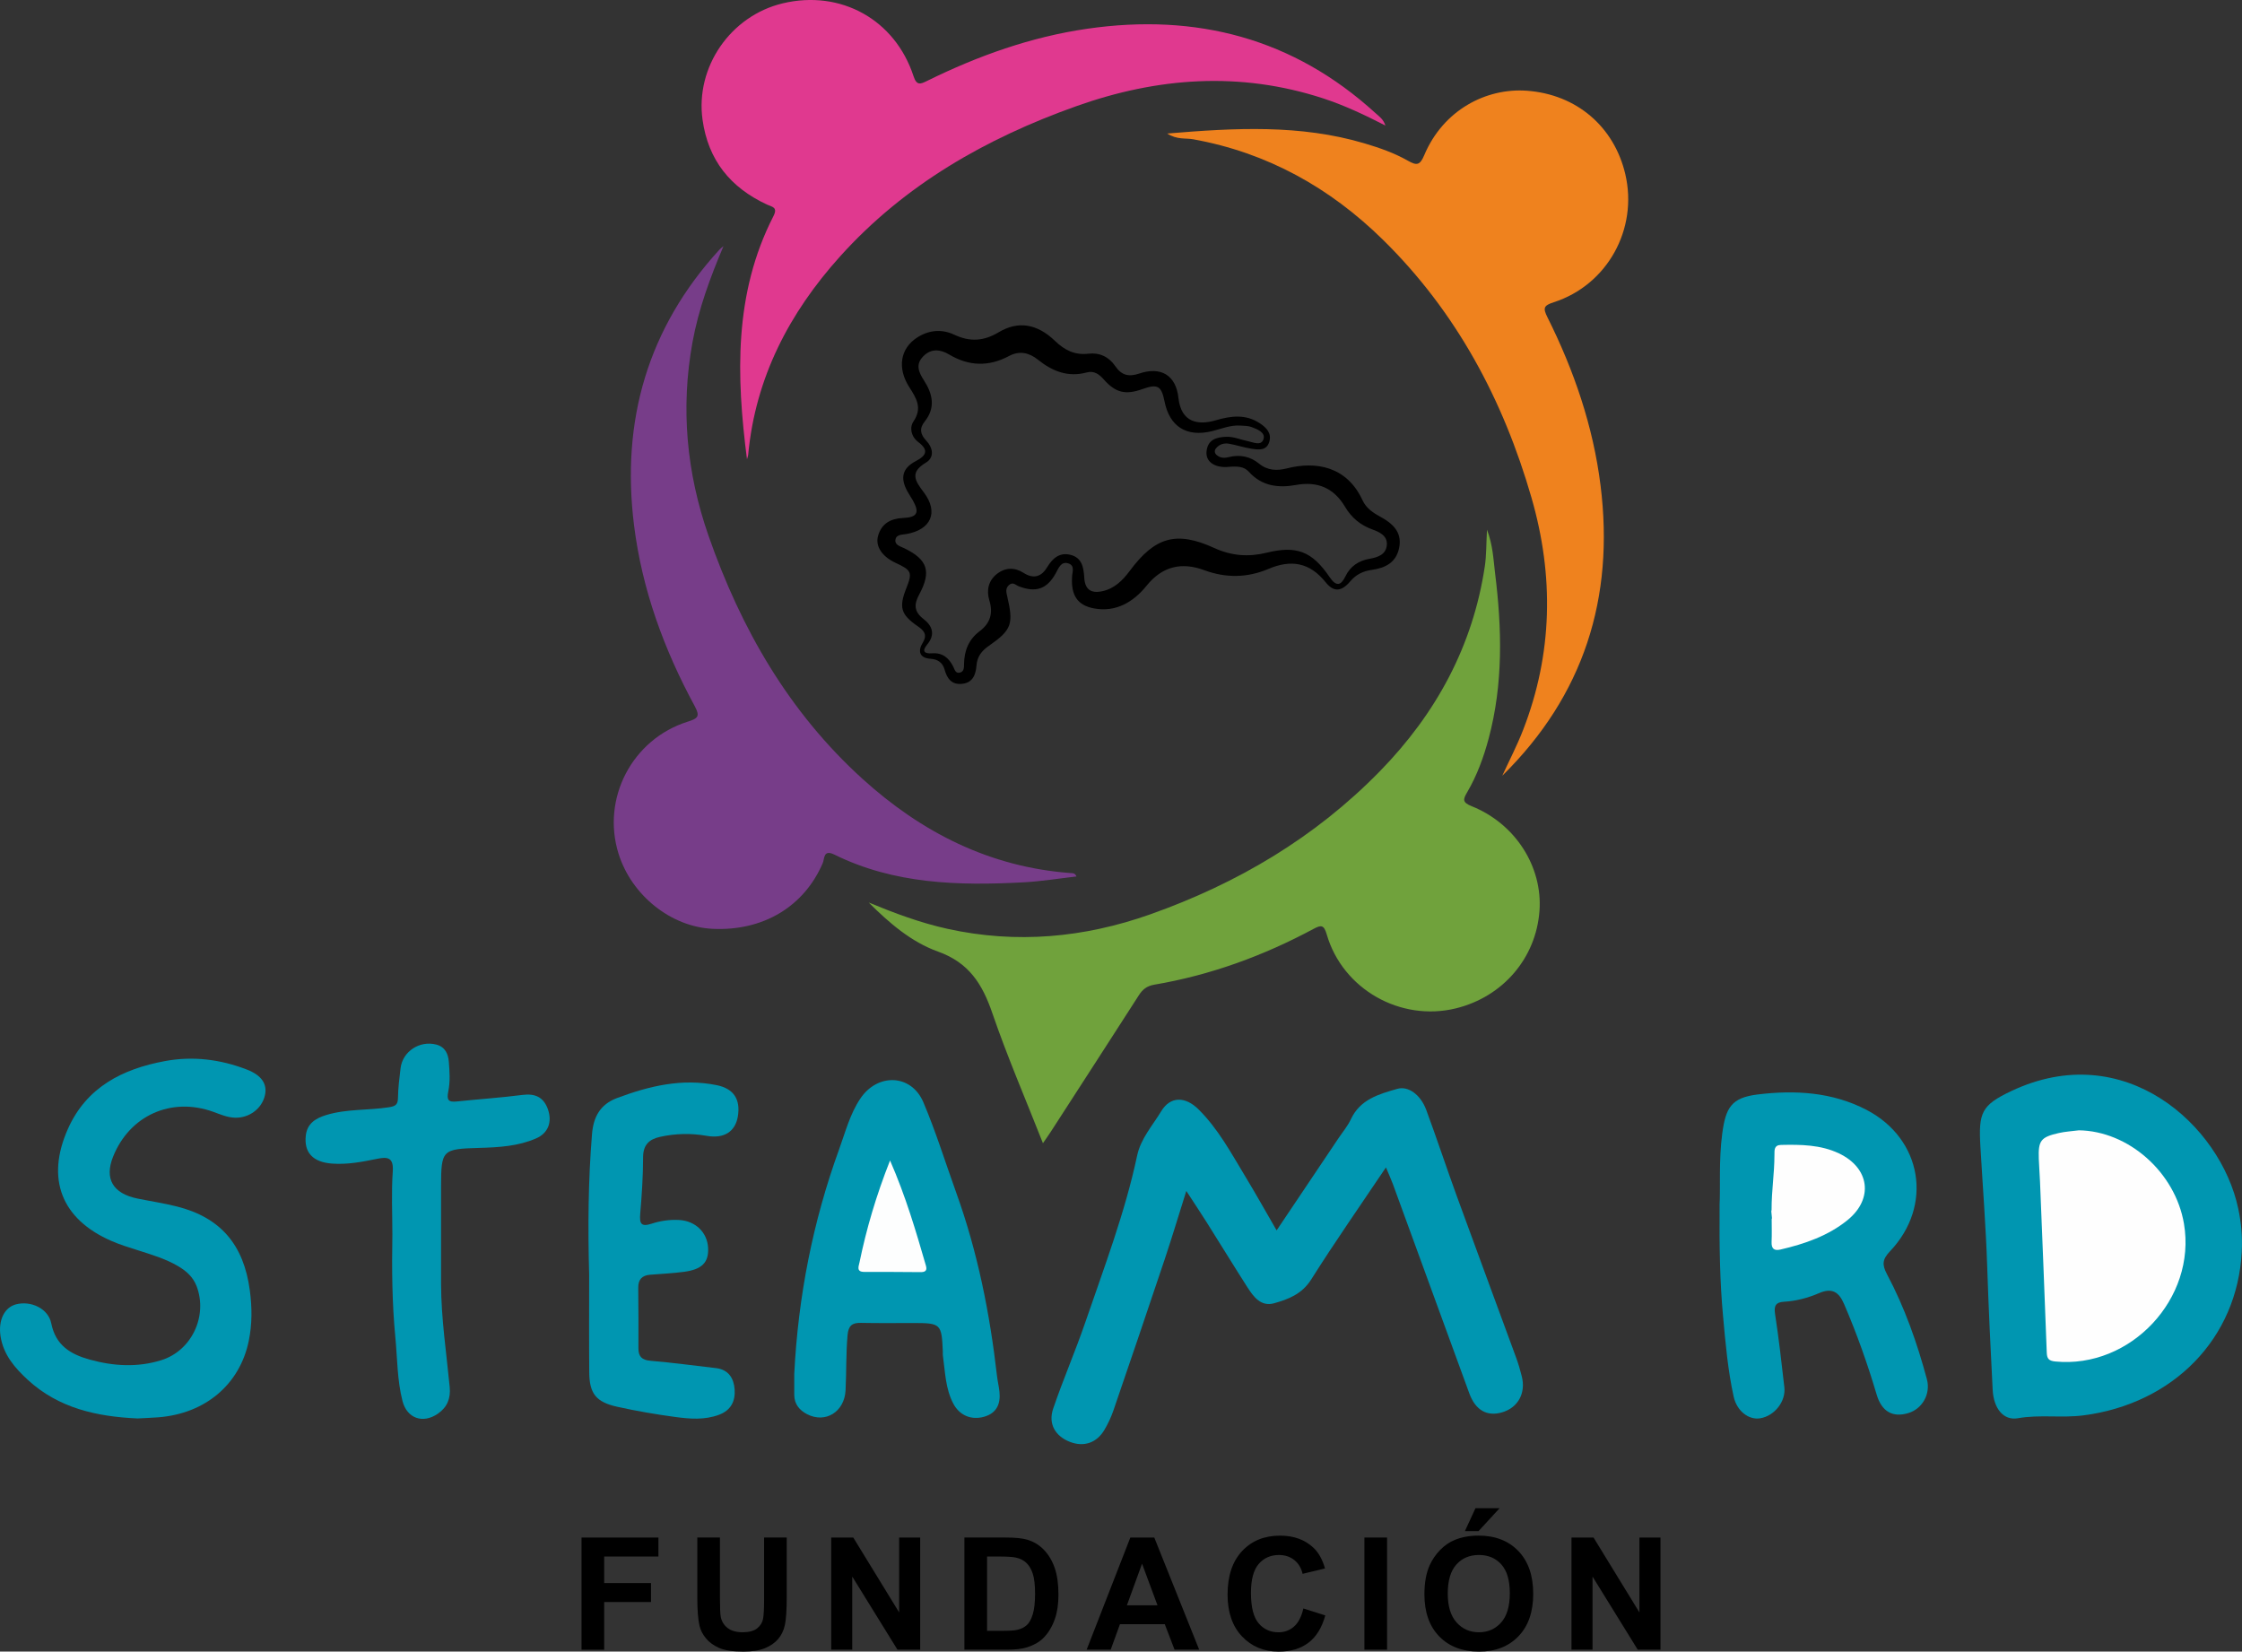
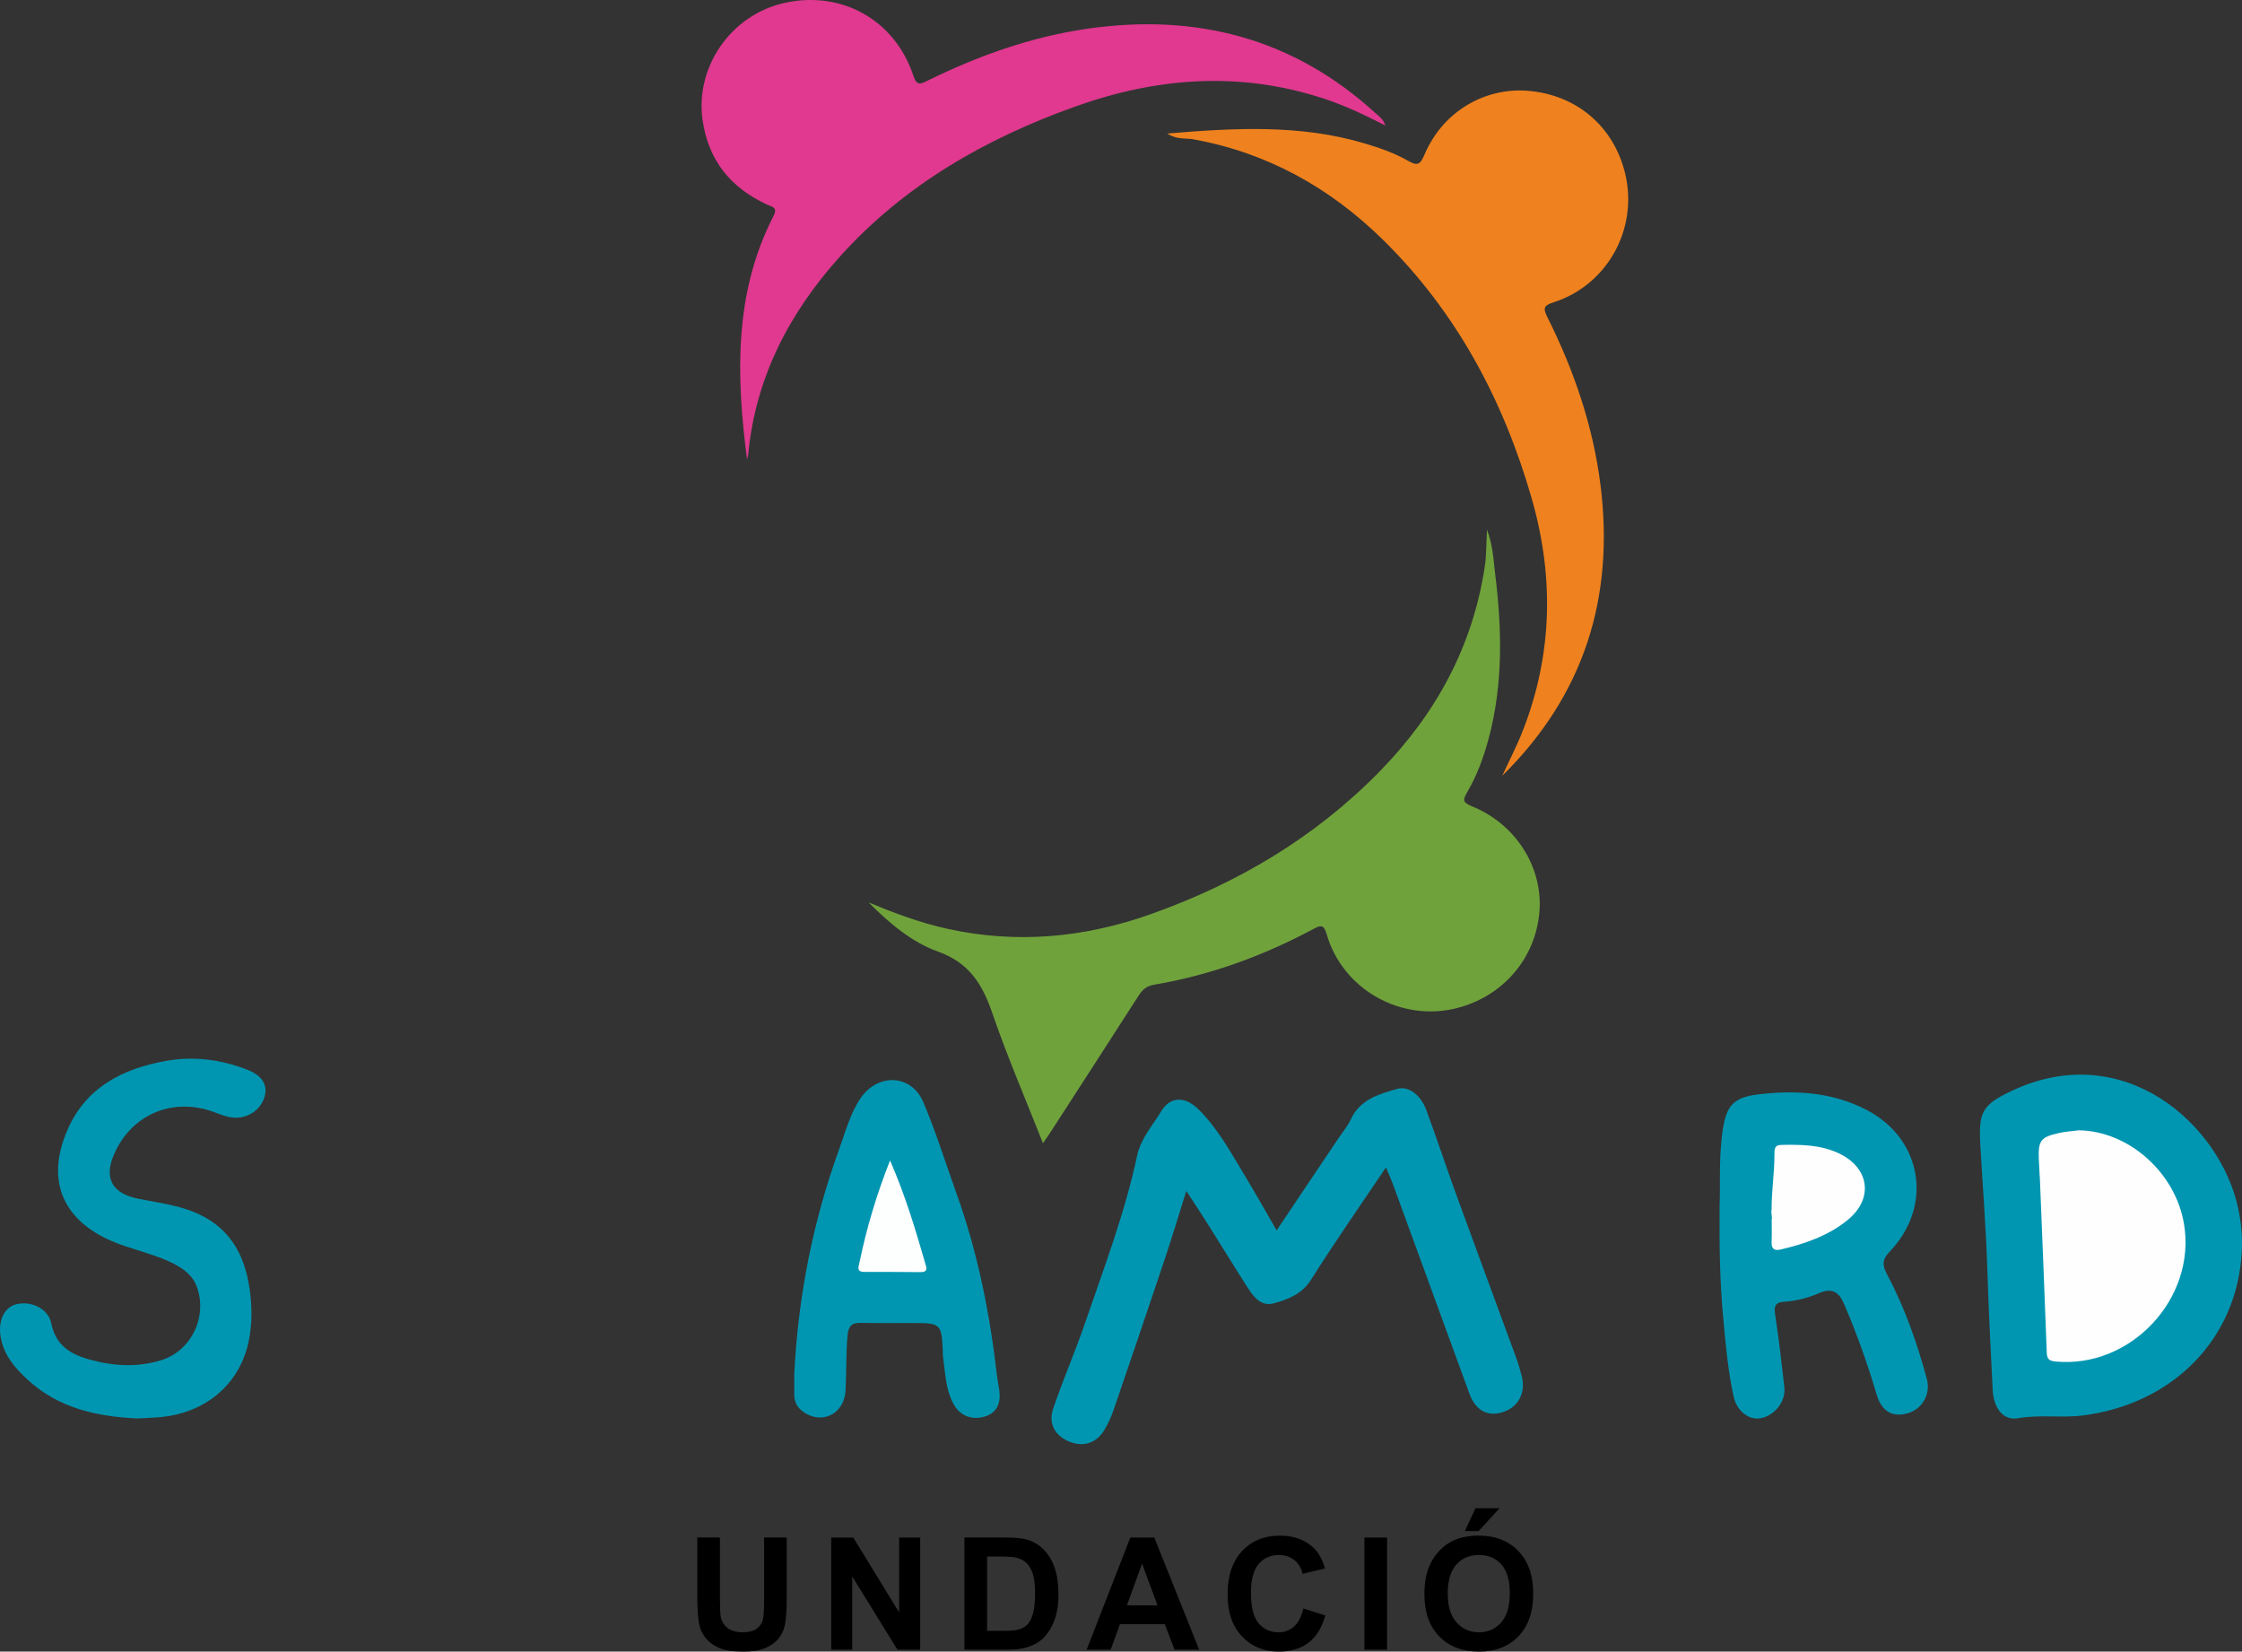
<svg xmlns="http://www.w3.org/2000/svg" id="Capa_2" data-name="Capa 2" viewBox="0 0 1087.24 800.89">
  <rect x="0" y="0" width="1087.24" height="800.89" fill="#333333" stroke="none" />
  <defs>
    <style>
      .cls-1 {
        fill: #fefefe;
      }

      .cls-1, .cls-2, .cls-3, .cls-4, .cls-5, .cls-6, .cls-7, .cls-8 {
        stroke-width: 0px;
      }

      .cls-2 {
        fill: #e0398f;
      }

      .cls-3 {
        fill: #fdfefe;
      }

      .cls-4 {
        fill: #70a23c;
      }

      .cls-6 {
        fill: #773d89;
      }

      .cls-7 {
        fill: #ef821e;
      }

      .cls-8 {
        fill: #0096b1;
      }
    </style>
  </defs>
  <g id="Capa_1-2" data-name="Capa 1">
    <g>
      <g>
        <path class="cls-8" d="m672.08,566.12c-12.65,18.83-24.86,36.29-36.21,54.29-4.46,7.08-11.04,9.61-18.01,11.56-6.34,1.78-9.98-3.13-12.97-7.81-6.67-10.43-13.13-20.99-19.73-31.46-2.98-4.73-6.09-9.38-9.87-15.19-3.73,11.84-6.93,22.54-10.47,33.12-8.18,24.45-16.49,48.86-24.85,73.25-1.12,3.26-2.61,6.46-4.36,9.43-3.78,6.42-10.05,8.49-16.77,5.87-7.09-2.77-10.63-8.71-8.11-16.12,4.82-14.14,10.8-27.89,15.64-42.02,9.13-26.64,19.19-53,25.07-80.65,1.77-8.32,7.48-14.56,11.66-21.5,4.46-7.41,11.69-7.27,18.05-1,9.57,9.44,15.85,21.21,22.72,32.54,5.03,8.31,9.77,16.8,15.22,26.2,10.39-15.47,20.17-30.04,29.95-44.61,2.06-3.07,4.51-5.96,6.06-9.28,4.51-9.67,13.6-12.19,22.54-14.75,5.3-1.52,11.3,2.89,14.01,10.22,5.11,13.81,9.72,27.81,14.76,41.65,9.57,26.28,19.31,52.49,28.93,78.75,1.04,2.85,1.86,5.78,2.62,8.72,2.09,8.11-1.74,15.19-9.37,17.49-7.37,2.23-13.03-.89-16.05-9.14-12.38-33.79-24.67-67.6-37.03-101.4-.87-2.38-1.94-4.69-3.41-8.19Z" />
        <path class="cls-8" d="m1087.13,606.78c-2.09,42.38-33.34,73.92-76.76,79.55-10.63,1.38-21.17-.49-31.79,1.39-7.04,1.25-11.77-4.74-12.25-13.77-1.05-20-1.99-40.02-2.66-60.04-.64-19.36-2.18-38.66-3.29-57.99-.94-16.39.46-19.99,15.02-26.87,54.87-25.93,101.48,16.63,110.02,57,1.45,6.83,2.08,13.74,1.7,20.72Z" />
        <path class="cls-8" d="m833.89,584.4c.49-8.54-.44-21.6,1.29-34.65,1.69-12.75,4.5-17.47,17.2-19.03,18.07-2.21,36.15-1.19,52.78,7.47,27.02,14.07,32.45,46.42,11.38,68.57-3.72,3.91-3.92,6.49-1.48,11.09,8.58,16.13,14.63,33.31,19.37,50.94,1.92,7.13-2.2,14.42-9.09,16.46-7.41,2.2-12.79-.65-15.25-8.93-4.45-14.99-9.66-29.67-15.84-44.03-2.54-5.91-5.91-7.9-12.14-5.22-5.37,2.31-11.08,3.83-17,4.17-3.87.22-4.94,1.86-4.31,5.93,1.82,11.8,3.16,23.68,4.51,35.55.78,6.9-4.81,13.89-11.7,15.03-5.54.92-11.33-3.48-12.88-10.48-2.86-12.97-3.98-26.2-5.18-39.39-1.48-16.28-1.8-32.62-1.65-53.47Z" />
        <path class="cls-8" d="m66.58,687.82c-19.79-.9-38.21-5.01-53.13-18.74-6.28-5.78-11.82-12.2-13.19-21.13-1.18-7.69,1.85-13.96,7.49-15.45,7.17-1.89,15.66,1.97,17.11,9.22,2.14,10.74,9.43,15.01,18.66,17.57,11.53,3.19,23.21,3.88,34.73.27,14.72-4.61,22.55-21.37,17.12-35.81-1.7-4.51-5.04-7.46-9.11-9.84-6.06-3.55-12.72-5.5-19.33-7.62-4.33-1.39-8.72-2.71-12.88-4.53-24.17-10.53-31.91-30.04-21.13-54.31,8.99-20.24,26.42-29.09,47.06-32.92,13.59-2.52,26.85-.85,39.69,4.09,7.19,2.77,10.04,7.03,8.81,12.48-1.46,6.47-7.56,11.03-14.4,10.89-3.8-.08-7.19-1.6-10.65-2.85-20.35-7.34-40.63,1.75-48.61,21.8-4.24,10.65-.09,17.8,11.78,20.24,6.37,1.31,12.83,2.26,19.13,3.85,21.34,5.36,32.46,18.65,35.41,40.6,1.12,8.34,1.17,16.45-.5,24.58-4.36,21.16-21.13,35.29-43.84,37.06-3.47.27-6.96.39-10.19.56Z" />
        <path class="cls-8" d="m385.18,665.99c1.89-37.3,9-73.57,21.76-108.72,3.03-8.35,5.23-17.02,10.25-24.53,8.39-12.53,24.76-11.96,30.59,1.77,6.09,14.33,10.69,29.29,15.98,43.96,10.35,28.73,16.26,58.45,19.72,88.71.3,2.58.93,5.13,1.2,7.71.61,5.86-1.34,10.34-7.38,12.09-6.25,1.81-11.97-.64-14.96-6.26-3.89-7.32-3.98-15.49-5.1-23.42-.09-.64,0-1.31-.03-1.96-.57-13.4-.97-13.78-14.19-13.79-8.5,0-17.01.11-25.51-.07-4.28-.09-6.07,1.32-6.49,5.91-.8,8.93-.52,17.86-.97,26.77-.53,10.53-9.84,16.21-18.7,11.58-3.68-1.92-6.14-4.86-6.18-9.27-.03-3.49,0-6.97,0-10.46Z" />
-         <path class="cls-8" d="m285.7,617.8c-.63-22.63-.46-45.28,1.39-67.86.68-8.27,3.91-14.4,12.13-17.48,15.65-5.87,31.54-9.66,48.34-6.25,8.24,1.67,11.64,6.9,10.25,15.19-1.24,7.33-6.67,10.87-15.08,9.39-7.63-1.34-15.17-1.17-22.69.5-5.29,1.17-8.17,3.92-8.18,9.92,0,9.12-.62,18.26-1.39,27.36-.39,4.65.32,6.52,5.48,4.83,4.3-1.4,8.82-2.07,13.46-1.8,7.78.45,13.6,5.95,13.98,13.53.35,7.07-2.96,10.47-11.85,11.62-5.38.7-10.83.96-16.24,1.39-3.91.31-5.84,2.25-5.79,6.32.12,9.8.11,19.61.09,29.41,0,4.01,1.72,5.65,5.88,6,10.6.9,21.15,2.32,31.72,3.55,6.08.71,8.66,4.93,9.05,10.28.4,5.55-1.63,10.1-7.5,12.32-7.02,2.65-14.19,2.05-21.27,1.1-9.43-1.27-18.85-2.89-28.14-4.95-10.3-2.28-13.5-6.39-13.59-16.71-.14-15.89-.04-31.79-.04-47.68Z" />
-         <path class="cls-8" d="m190.28,598.72c0-10.24-.53-20.53.19-30.72.47-6.78-2.57-7.1-7.5-6.09-7.25,1.48-14.5,2.89-21.97,2.33-9.27-.69-13.64-5.36-12.7-13.62.68-5.92,4.89-8.39,9.91-9.93,9.88-3.02,20.26-2.2,30.35-3.76,3.33-.52,4.39-1.3,4.44-4.64.07-4.77.68-9.54,1.25-14.29.98-8.17,9.27-13.55,17.28-11.48,4.39,1.13,5.81,4.57,6.12,8.29.4,4.75.71,9.71-.24,14.32-.9,4.39.06,5.41,4.18,4.98,10.59-1.11,21.24-1.81,31.8-3.17,6.13-.79,10.2,1.1,12.28,6.87,2.22,6.18.22,11.64-5.68,14.21-8.72,3.81-18.12,4.35-27.48,4.61-18.11.5-18.6.93-18.62,18.83-.02,15.7-.04,31.4,0,47.09.04,16.79,2.59,33.38,4.19,50.05.54,5.6-1.27,9.84-5.77,12.94-7.2,4.96-14.94,2.3-17.12-6.16-2.61-10.15-2.48-20.69-3.48-31.05-1.59-16.48-1.72-33.06-1.43-49.61Z" />
        <path class="cls-1" d="m1008.01,548.1c24.15.3,46.86,20.34,51.09,45.31,6.14,36.22-25.9,70.4-62.46,66.79-3.13-.31-3.98-1.41-4.08-4.35-1.02-27.62-2.15-55.24-3.27-82.85-.15-3.69-.46-7.38-.59-11.07-.31-8.82.92-10.51,9.65-12.5,3.15-.72,6.43-.89,9.65-1.31Z" />
        <path class="cls-1" d="m859.11,586.91c0-10.43,1.34-16.7,1.4-27.13.01-2.11-.19-4.52,3.15-4.59,9.61-.2,19.19-.13,28.12,4.1,14.85,7.04,16.92,21.99,4.17,32.35-9.45,7.67-20.82,11.56-32.57,14.29-3.11.72-4.4-.52-4.26-3.74.17-3.69.04-7.4.04-11.1.44,0-.49-4.17-.05-4.17Z" />
        <path class="cls-3" d="m431.62,562.73c7.62,17.42,12.54,34.23,17.41,51.05.67,2.32-.32,3.11-2.6,3.09-9.12-.09-18.25-.11-27.37-.11-3.93,0-2.63-2.78-2.26-4.58,3.37-16.35,8.05-32.3,14.82-49.45Z" />
      </g>
      <g>
        <path class="cls-4" d="m421.33,437.67c12.46,5.14,24.98,9.82,38.11,12.72,33.47,7.39,66.33,4.33,98.31-6.99,42.18-14.93,80.02-37.25,111.48-69.49,27.17-27.84,45.02-60.58,50.83-99.36.79-5.29.66-10.72,1.05-17.72,2.92,7.76,3.09,14.48,3.9,21,3.36,26.95,4.01,53.83-3.12,80.39-2.43,9.06-5.64,17.82-10.38,25.93-1.99,3.4-2.52,4.91,2.15,6.78,21.22,8.48,34.47,29.36,32.9,50.76-1.67,22.89-17.69,41.62-40.43,47.25-26.88,6.65-55-9.21-62.73-35.8-1.35-4.63-2.61-4.75-6.41-2.71-24.29,13.04-49.93,22.42-77.16,27.04-3.69.63-5.72,2.29-7.58,5.19-14.22,22.15-28.53,44.25-42.82,66.36-1.01,1.56-2.1,3.06-3.66,5.34-8.49-21.57-17.34-42.07-24.56-63.12-4.81-14.02-11.28-24.43-26.31-29.8-12.93-4.61-23.69-13.89-33.59-23.76Z" />
-         <path class="cls-6" d="m350.85,119.36c-6.52,15.38-12.12,30.58-15.04,46.65-5.81,31.96-2.87,63.28,7.8,93.84,15.71,45.03,38.95,85.45,74.6,117.79,28.63,25.97,61.64,42.77,100.83,45.71,1.01.08,2.22-.19,3,1.66-8.62.98-17.04,2.37-25.52,2.83-31.51,1.7-62.76.95-91.89-13.43-5.4-2.66-4.73,1.96-5.63,4.08-9.05,21.13-28.91,33.08-53.44,31.91-20.19-.96-39.31-16.24-45.61-36.45-8.33-26.73,6.55-55.5,33.55-64.01,4.92-1.55,6.1-2.54,3.44-7.44-14.92-27.52-25.58-56.6-29.47-87.77-6.32-50.71,6.61-95.66,41.45-133.71.57-.62,1.28-1.12,1.93-1.67Z" />
+         <path class="cls-6" d="m350.85,119.36Z" />
        <path class="cls-2" d="m362.25,222.73c-5.2-40.31-6.43-80.33,12.81-117.89,2.26-4.42-.61-4.48-3.15-5.66-17.67-8.2-28.52-21.54-31.23-41.19-3.51-25.47,13.57-50.34,38.93-56.38,28.07-6.69,54.44,7.86,63.41,35.36,1.51,4.64,3.39,3.83,6.54,2.27,24.72-12.18,50.47-21.38,77.83-25.32,52.73-7.59,99.79,4.58,139.67,40.96,1.66,1.51,3.71,2.77,4.79,6-10.27-5.26-20.02-9.86-30.3-13.21-40.37-13.14-80.35-10.16-119.69,3.85-43.63,15.53-83.15,37.99-114.52,72.87-24.62,27.37-40.97,58.72-44.5,95.95-.08.81-.39,1.59-.6,2.38Z" />
        <path class="cls-7" d="m566.05,64.75c32.85-2.75,64.52-4.47,95.66,4.77,7.31,2.17,14.52,4.69,21.12,8.45,4.21,2.4,5.78,2.19,7.82-2.67,9.26-22.01,30.06-32.69,49.68-31.31,24.36,1.72,42.45,17.6,47.83,40.38,6.29,26.66-8.66,53.81-34.7,62.2-4.93,1.59-5.27,2.81-3.03,7.3,12.89,25.8,22.17,52.86,25.75,81.58,6.8,54.47-8.11,101.78-47.66,140.71,3.39-7.38,7.16-14.61,10.09-22.17,14.38-37.01,15.03-74.68,4.1-112.57-13.73-47.59-36.47-90.2-72.07-125.17-25.74-25.28-56.13-42.23-91.99-48.71-3.77-.68-7.87.3-12.62-2.8Z" />
-         <path class="cls-5" d="m669.66,250.74c-3.7-2.01-7.1-4.21-8.94-8.2-7.55-16.37-22.52-19.01-36.61-15.42-4.84,1.23-9.4,1.1-13.51-2.28-4.32-3.54-9.39-4.53-14.72-3.18-2.38.6-4.29.42-6.02-1.15-.88-.79-.98-2.05-.27-2.98,1.6-2.08,3.94-2.79,6.39-2.37,3.62.63,7.14,1.85,10.77,2.4,3.39.51,7.39,1.2,8.76-3.26,1.28-4.18-1.29-6.89-4.62-9.08-6.84-4.49-13.92-3.58-21.25-1.43-8.44,2.48-16.84,1.31-18.17-10.87-1.2-11.05-8.58-15.3-18.96-11.79-5.21,1.76-8.64.85-11.7-3.63-3.03-4.45-7.59-6.62-12.95-5.99-6.64.78-11.52-1.65-16.27-6.22-8.65-8.31-17.83-9.83-27.32-4.16-7.29,4.36-13.94,4.73-21.52,1.17-6.05-2.85-12.39-2.28-18.07,1.43-8.14,5.3-9.64,14.78-3.71,24.04,3.39,5.29,6.45,10.02,2.02,16.58-2,2.97-1.2,7.32,2.27,9.96,5.02,3.83,4.31,6.43-1.13,9.28-6.58,3.45-7.65,8.1-4.15,14.57.82,1.53,1.84,2.95,2.69,4.46,3.35,5.97,2.19,8.24-4.7,8.55-6.12.28-10.55,2.74-12.19,8.81-1.36,5,2.12,9.99,8.53,12.95,7.78,3.59,8.24,4.67,5.23,12.24-3.66,9.21-2.76,12.74,5.22,18.29,3.22,2.24,5.23,4.1,2.64,8.35-2.39,3.92-1.49,7.31,3.88,7.64,3.55.21,5.89,1.99,6.76,5.14,1.25,4.55,3.49,7.55,8.59,7,5.21-.57,6.57-4.55,6.91-8.88.34-4.33,2.52-7.11,5.96-9.5,11.14-7.75,12.09-10.52,8.94-24.09-.44-1.91-.98-3.75.85-5.41,1.91-1.73,3.27,0,4.71.57,8.28,3.21,13.71,1.43,17.96-6.25,1.38-2.5,2.54-5.83,5.91-4.91,3.78,1.03,1.96,4.65,2.02,6.8-.51,8.66,2.58,13.61,10.63,15.1,10.67,1.98,19.12-3.09,25.53-11.02,7.69-9.51,17.06-11.54,27.93-7.52,10.57,3.91,21,3.7,31.13-.6,11.1-4.71,20.05-3.13,27.77,6.48,3.9,4.86,7.64,4.59,11.89-.43,2.89-3.41,6.3-5.02,10.57-5.61,6.44-.89,11.72-3.54,13.16-10.62,1.29-6.34-1.45-10.96-8.85-14.97Zm-5.55,20.22c-5.17.96-9.24,3.51-11.64,8.49-2.18,4.52-4.44,5.17-7.67.42-8.55-12.59-16.07-15.41-30.56-11.85-8.77,2.16-17,1.54-25.39-2.29-18.44-8.41-28.75-5.37-41.01,11.12-3.44,4.63-7.45,8.61-13.35,9.85-5.49,1.16-8.34-.91-8.68-6.52-.31-5.08-1.11-9.85-6.88-11.18-5.2-1.2-8.5,1.74-11.12,6.06-2.77,4.57-6.52,5.9-11.49,2.7-4.22-2.71-8.84-2.62-12.81.5-4.2,3.29-5.24,7.94-3.71,12.96,1.87,6.16.43,11.02-4.78,14.91-5.26,3.93-7.43,9.43-7.51,15.89-.02,1.71.03,3.76-2.2,4.18-1.99.37-2.36-1.56-3-2.86-2.11-4.27-5.2-6.9-10.26-6.54-3.72.26-5.2-.91-2.41-4.26,4.04-4.84,2.52-9.08-1.78-12.38-4.55-3.5-4.75-6.97-2.14-11.8,6.09-11.27,4.12-17.04-7.21-22.52-1.95-.94-4.63-1.53-4.28-4.08.36-2.64,3.19-2.43,5.3-2.8,11.97-2.08,15.75-10.53,8.51-20.15-4.16-5.52-7.12-9.62.94-14.45,4.29-2.58,3.49-7.2.16-10.73-2.82-2.99-3.42-5.86-.73-9.2,5.38-6.7,3.91-13.37-.3-19.91-2.5-3.88-4.34-7.69-.39-11.73,3.92-4.01,8.45-3.34,12.59-.87,9.66,5.73,19.24,5.94,29.07.69,5.06-2.7,9.77-1.56,13.98,1.82,6.98,5.6,14.54,8.62,23.59,6.19,3.69-.99,6.1.86,8.43,3.49,5.65,6.38,10.51,7.47,18.63,4.57,7.37-2.64,9.22-1.61,10.72,5.93,2.43,12.23,10.65,17.47,22.98,14.48,4.62-1.12,9.05-3.1,13.95-2.71,1.72.14,3.55.07,5.13.65,2.83,1.05,6.9,2.59,5.97,5.8-1.05,3.66-5.04,1.59-7.82,1.04-3.39-.68-6.59-2.17-10.18-2.06-5.06.15-9.24,1.48-9.67,7.36-.33,4.58,3.62,7.43,9.58,7.31.46,0,.89-.06.94-.08-.06,0-.11,0-.17,0,.16-.02.19-.02.17,0,4.41-.35,7.6-.31,10.07,2.42,6.25,6.91,14.24,7.91,22.79,6.35,10.43-1.91,18.39,1.44,23.8,10.58,3.13,5.28,7.49,8.92,13.29,11,3.55,1.27,7.35,3.09,6.98,7.53-.39,4.66-4.33,5.94-8.43,6.7Z" />
      </g>
      <g>
-         <path class="cls-5" d="m282.01,799.96v-54.39h37.29v9.2h-26.31v12.87h22.71v9.21h-22.71v23.11h-10.98Z" />
        <path class="cls-5" d="m338.15,745.57h10.98v29.46c0,4.67.14,7.7.41,9.09.47,2.23,1.59,4.01,3.36,5.36,1.77,1.35,4.19,2.02,7.25,2.02s5.47-.63,7.05-1.91,2.54-2.84,2.86-4.7c.32-1.86.48-4.94.48-9.24v-30.09h10.98v28.57c0,6.53-.3,11.14-.89,13.84s-1.69,4.97-3.28,6.82c-1.6,1.86-3.73,3.34-6.4,4.44-2.67,1.1-6.16,1.65-10.46,1.65-5.19,0-9.13-.6-11.82-1.8s-4.81-2.76-6.36-4.67c-1.56-1.91-2.59-3.92-3.08-6.03-.72-3.11-1.08-7.71-1.08-13.8v-29.01Z" />
        <path class="cls-5" d="m403.09,799.96v-54.39h10.69l22.26,36.32v-36.32h10.2v54.39h-11.02l-21.93-35.47v35.47h-10.2Z" />
        <path class="cls-5" d="m467.7,745.57h20.07c4.53,0,7.98.35,10.35,1.04,3.19.94,5.92,2.61,8.2,5.01,2.28,2.4,4.01,5.34,5.19,8.81,1.19,3.48,1.78,7.76,1.78,12.85,0,4.48-.56,8.34-1.67,11.58-1.36,3.96-3.3,7.16-5.83,9.61-1.91,1.86-4.48,3.3-7.72,4.34-2.43.77-5.67,1.15-9.72,1.15h-20.67v-54.39Zm10.98,9.2v36.03h8.2c3.07,0,5.28-.18,6.64-.52,1.78-.44,3.26-1.2,4.44-2.26,1.17-1.07,2.13-2.81,2.88-5.25.74-2.44,1.11-5.76,1.11-9.96s-.37-7.43-1.11-9.69c-.74-2.25-1.78-4-3.12-5.27s-3.03-2.12-5.08-2.56c-1.53-.35-4.54-.52-9.02-.52h-4.93Z" />
        <path class="cls-5" d="m581.54,799.96h-11.94l-4.75-12.36h-21.74l-4.49,12.36h-11.66l21.19-54.39h11.61l21.78,54.39Zm-20.22-21.52l-7.49-20.19-7.35,20.19h14.84Z" />
        <path class="cls-5" d="m632.04,779.96l10.65,3.38c-1.64,5.93-4.35,10.35-8.15,13.23-3.8,2.88-8.61,4.32-14.45,4.32-7.22,0-13.16-2.47-17.81-7.4-4.65-4.93-6.98-11.68-6.98-20.24,0-9.05,2.34-16.08,7.02-21.09,4.67-5.01,10.82-7.51,18.44-7.51,6.65,0,12.06,1.97,16.22,5.9,2.47,2.32,4.33,5.66,5.57,10.02l-10.87,2.6c-.64-2.82-1.98-5.04-4.02-6.68-2.04-1.63-4.52-2.45-7.44-2.45-4.04,0-7.3,1.44-9.81,4.34-2.51,2.89-3.77,7.59-3.77,14.06,0,6.88,1.24,11.78,3.71,14.7,2.47,2.92,5.69,4.38,9.65,4.38,2.92,0,5.43-.93,7.53-2.78,2.1-1.86,3.61-4.78,4.53-8.76Z" />
        <path class="cls-5" d="m661.66,799.96v-54.39h10.99v54.39h-10.99Z" />
        <path class="cls-5" d="m690.76,773.1c0-5.54.83-10.19,2.49-13.96,1.24-2.77,2.93-5.26,5.06-7.46s4.48-3.83,7.03-4.89c3.39-1.43,7.3-2.15,11.72-2.15,8.02,0,14.43,2.48,19.24,7.46,4.81,4.97,7.22,11.89,7.22,20.74s-2.39,15.65-7.16,20.61c-4.78,4.96-11.16,7.44-19.15,7.44s-14.52-2.47-19.29-7.4c-4.78-4.93-7.16-11.73-7.16-20.38Zm11.32-.37c0,6.16,1.42,10.83,4.27,14.01,2.84,3.18,6.46,4.77,10.83,4.77s7.97-1.58,10.78-4.73c2.81-3.16,4.21-7.89,4.21-14.2s-1.36-10.88-4.1-13.95c-2.73-3.07-6.36-4.6-10.89-4.6s-8.17,1.55-10.94,4.65c-2.77,3.11-4.16,7.79-4.16,14.05Zm8.32-30.28l5.12-11.09h11.69l-10.2,11.09h-6.6Z" />
-         <path class="cls-5" d="m762.08,799.96v-54.39h10.69l22.26,36.32v-36.32h10.2v54.39h-11.02l-21.93-35.47v35.47h-10.2Z" />
      </g>
    </g>
  </g>
</svg>